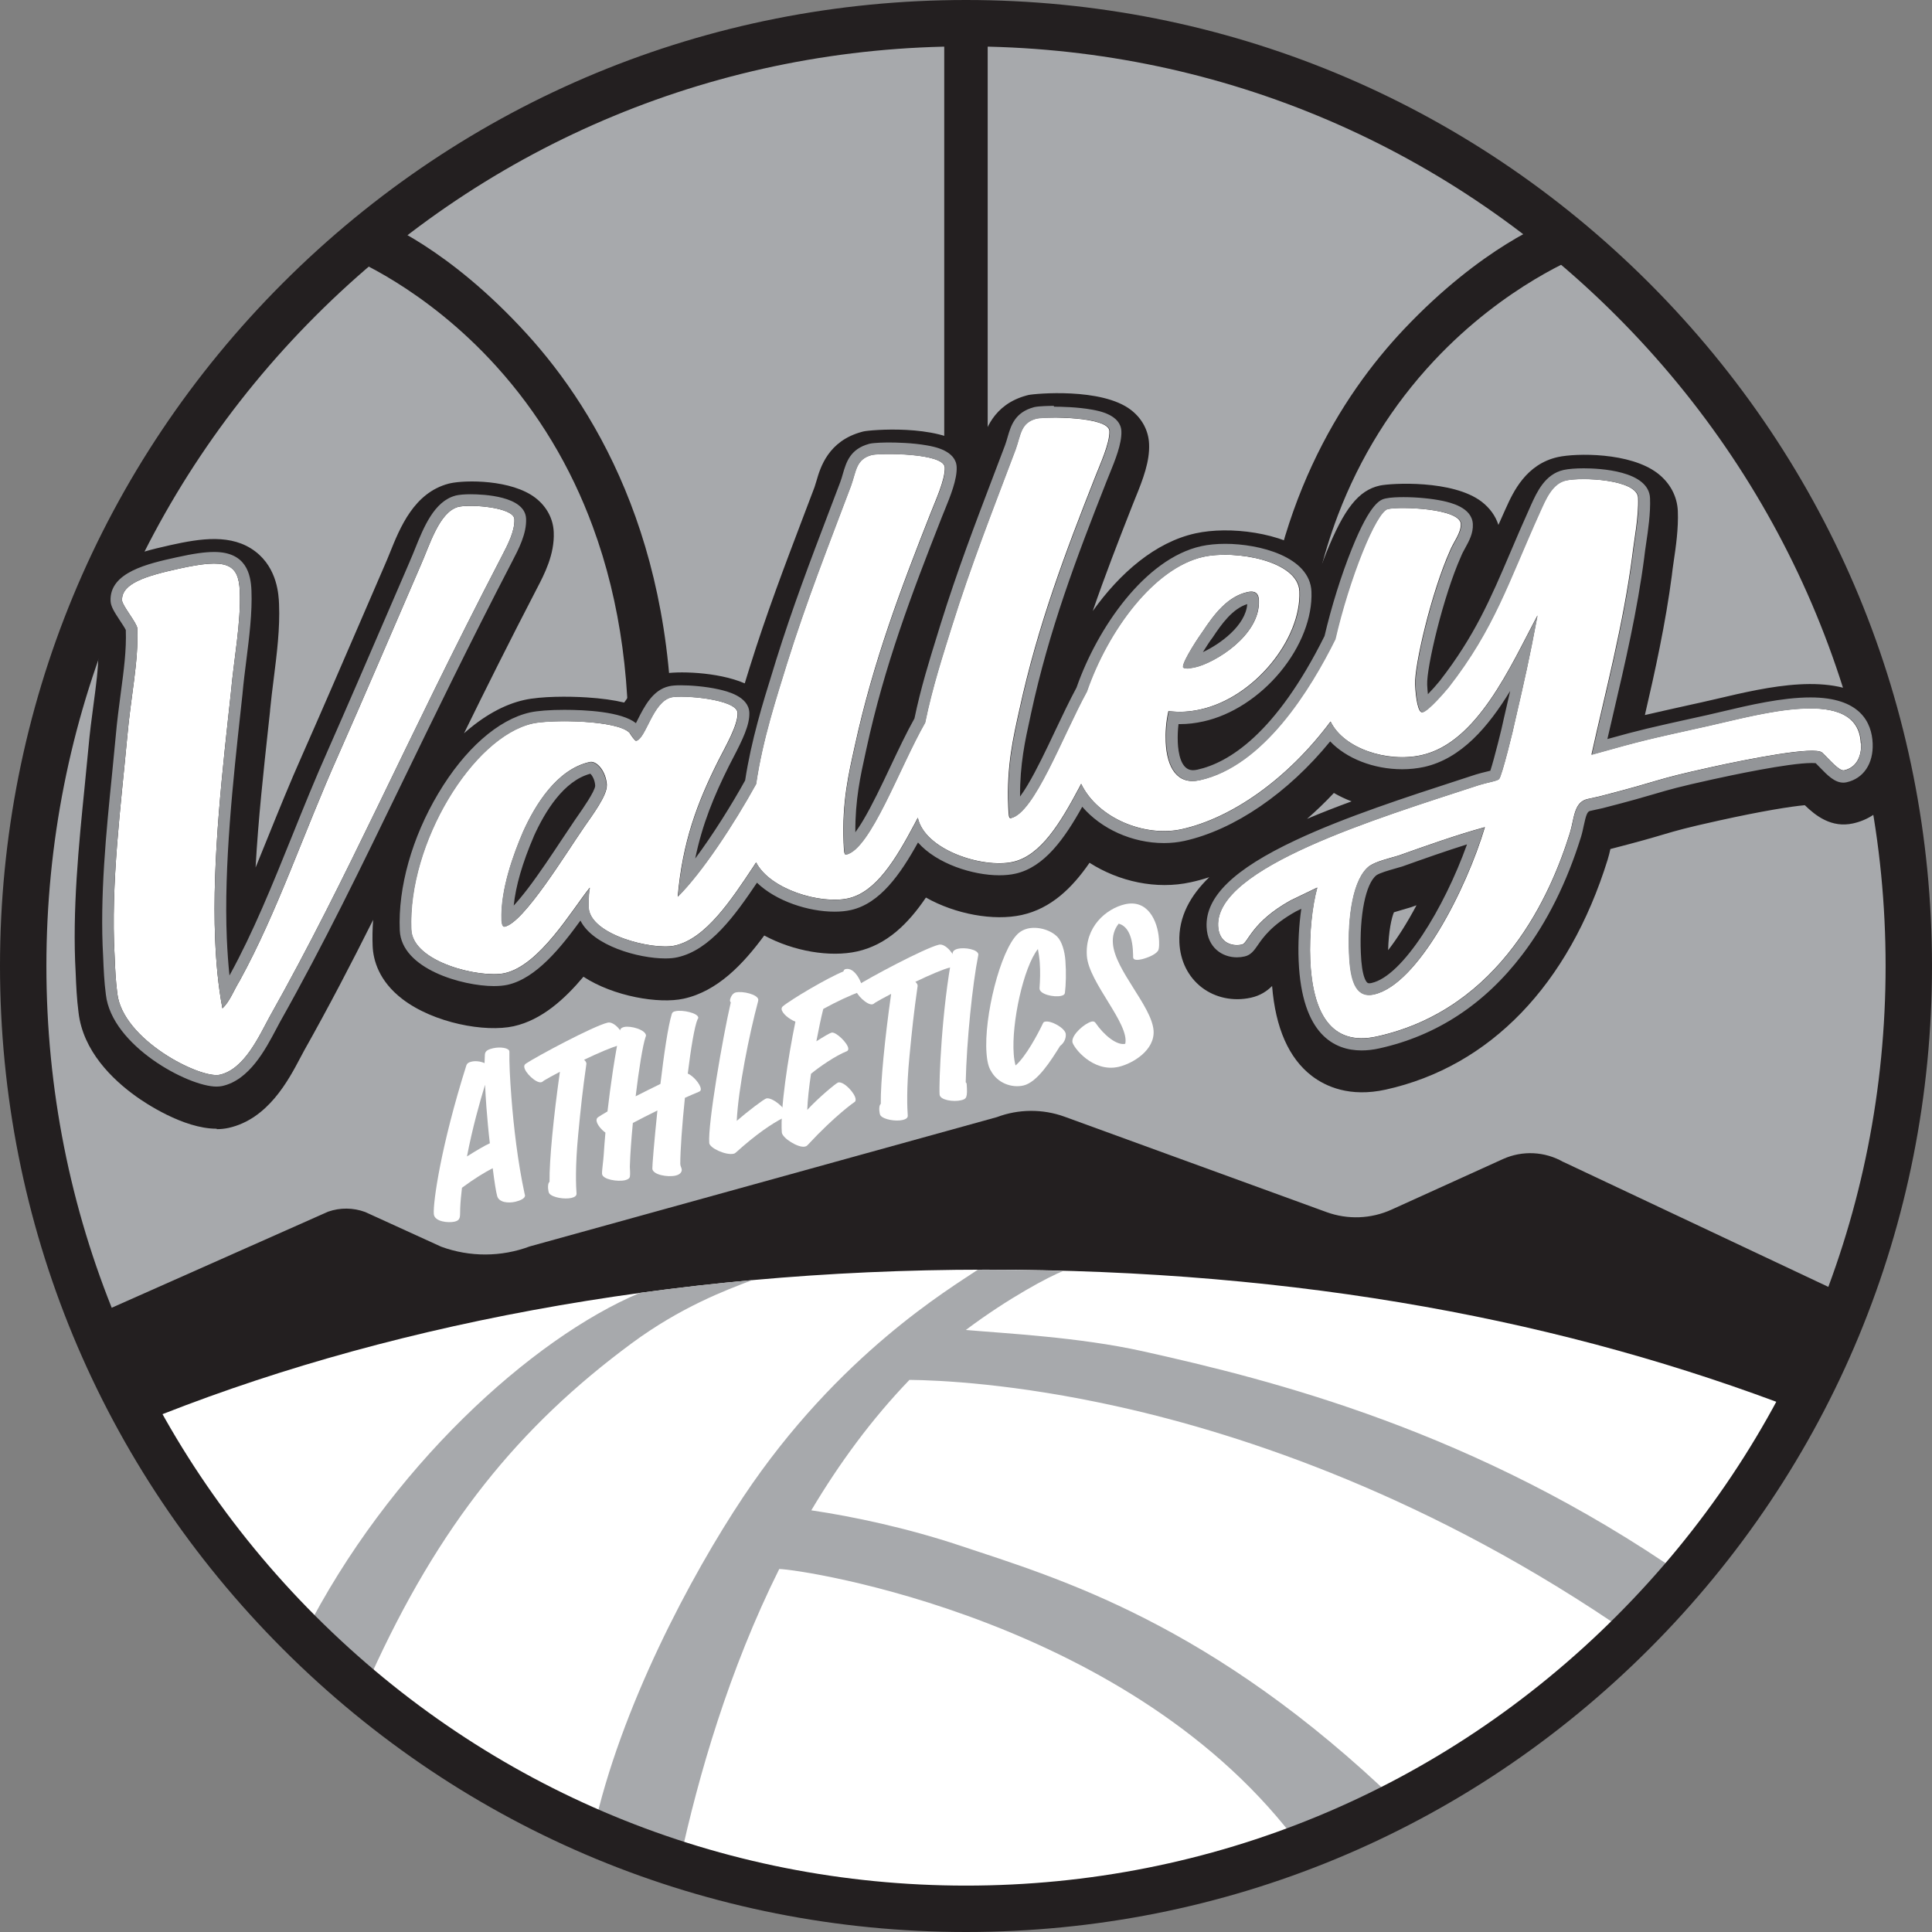
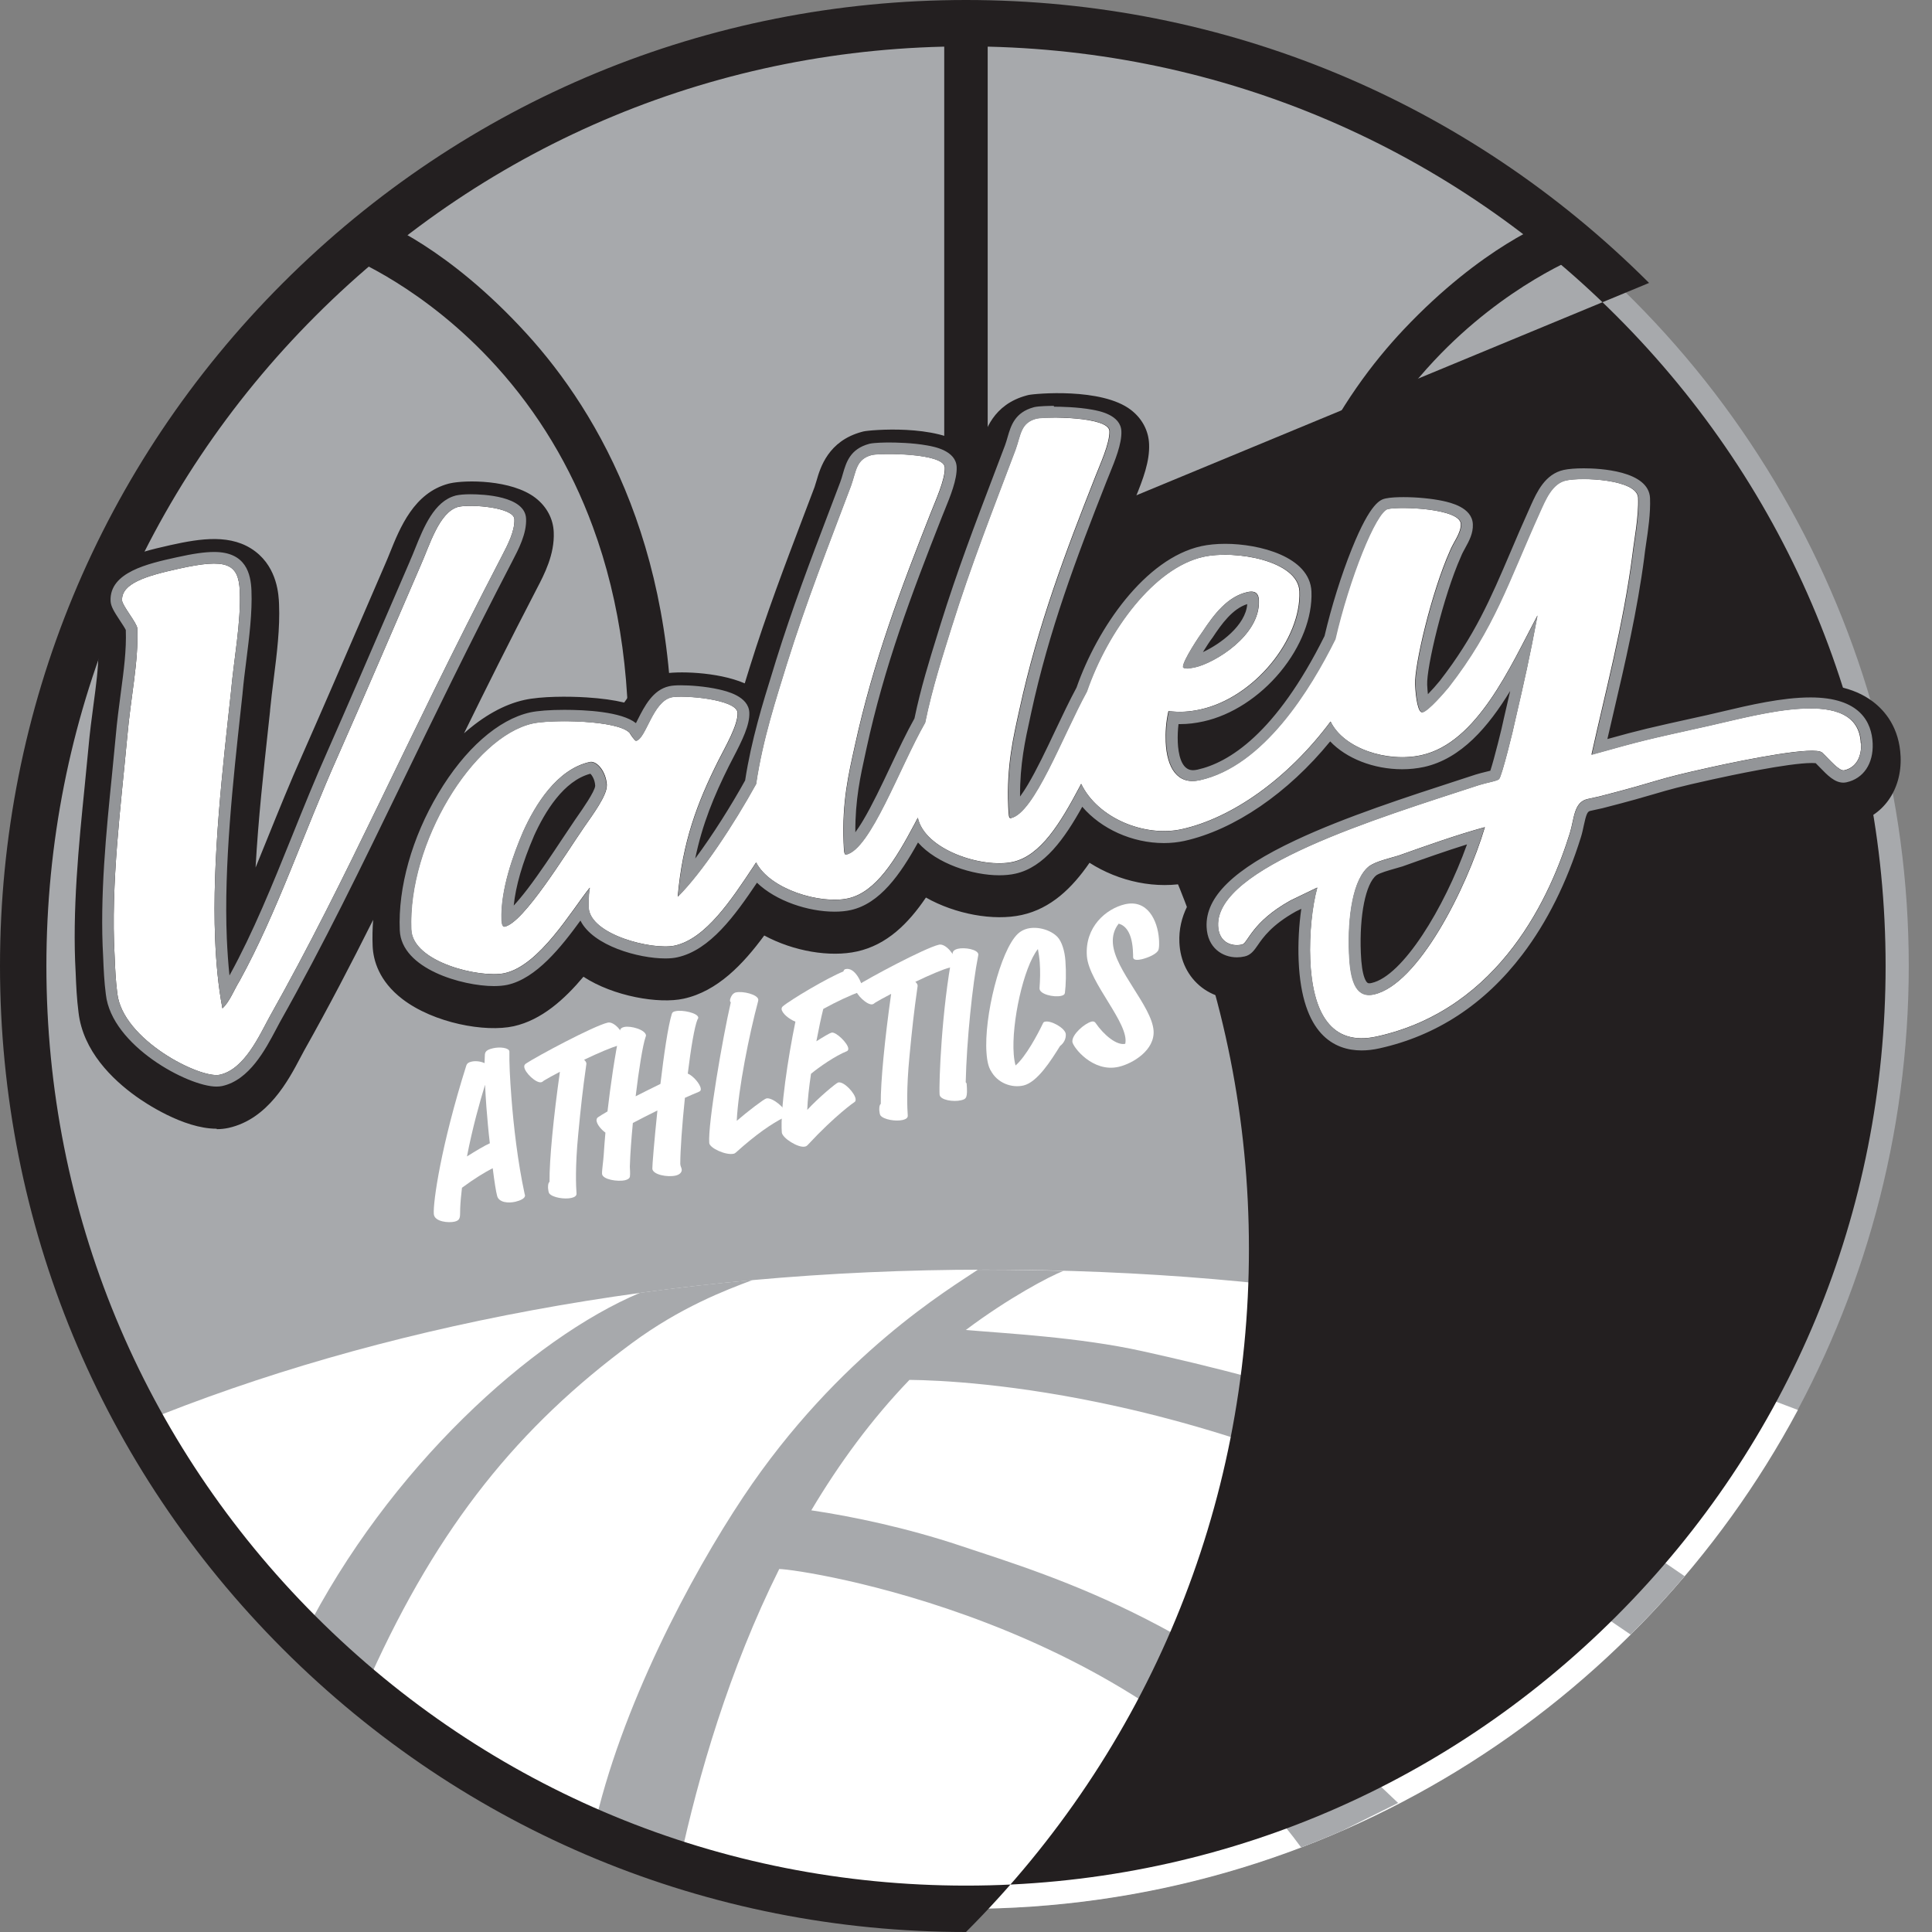
<svg xmlns="http://www.w3.org/2000/svg" id="Layer_1" data-name="Layer 1" viewBox="0 0 262.76 262.76">
  <rect x="0" y="0" width="262.76" height="262.76" fill="#808080" stroke="none" />
  <defs>
    <style>      .cls-1 {        fill: #fff;      }      .cls-1, .cls-2, .cls-3, .cls-4 {        stroke-width: 0px;      }      .cls-2 {        fill: #939598;      }      .cls-3 {        fill: #a7a9ac;      }      .cls-4 {        fill: #231f20;      }    </style>
  </defs>
  <circle class="cls-3" cx="131.38" cy="131.38" r="128.22" />
-   <path class="cls-4" d="m212.63,158.03l38.51,18.16-9.35,17.81-216.38,8.46-12.47-23.6,31.69-14.07c1.63-.57,3.42-.55,5.04.05l10.32,4.71c3.88,1.43,8.18,1.42,12.05-.03l63.55-17.59c2.94-1.11,6.22-1.13,9.18-.06l35.64,12.98c2.88,1.05,6.06.93,8.85-.34l15.14-6.87c2.65-1.2,5.71-1.05,8.23.4Z" />
  <path class="cls-1" d="m131.38,259.6c-48.28,0-90.31-26.68-112.19-66.1,31.97-13.07,71.74-20.82,114.86-20.82s79.28,7.06,110.47,19.08c-21.59,40.37-64.15,67.85-113.14,67.85Z" />
  <path class="cls-3" d="m229.13,214.35c-1.46,1.72-2.96,3.4-4.51,5.03l-.19.2c-.87.92-1.76,1.83-2.66,2.73,0,0,0,0,0,0-27.07-18.76-52.66-27.19-69.4-30.94-14.3-3.21-24.75-3.66-28.68-3.7-5.17,5.37-9.58,11.4-13.35,17.74,5.68.84,13.03,2.4,20.2,4.79,13.44,4.47,34.23,10.52,59.61,35.01l-7.6,3.77c-.85.37-1.7.73-2.56,1.08-.13.05-.26.11-.39.16-.88.36-1.76.71-2.64,1.04,0,0,0,0,0,0-22.66-30.99-67.75-37.81-70.98-37.87-6.83,13.71-11,28.1-13.53,39.81l-3.22-.69s0,0,0,0c-1.59-.55-6.96-2.91-8.52-3.52,3.65-16.69,13.26-34.73,20.38-45.41,12.96-19.44,28.3-28.44,31.89-30.89.35,0,.71,0,1.06,0,3.56,0,7.09.06,10.6.16-1.9.72-7.55,3.72-13.28,8.03,5.44.48,15.38.97,24.04,2.89,17.61,3.92,45.28,10.81,73.71,30.59Zm-143.24-31.64c6.7-4.95,12.84-7.26,16.46-8.62,0,0,0,0,0,0-5.18.47-10.28,1.05-15.31,1.74-14.69,6.18-34.19,23.82-45.72,46.57l9.03,5.66c9.35-20.7,20.26-34.06,35.54-45.35Z" />
-   <path class="cls-4" d="m224.28,38.48C199.46,13.67,166.47,0,131.38,0S63.29,13.67,38.48,38.48C13.67,63.29,0,96.29,0,131.38s13.67,68.08,38.48,92.9c24.81,24.81,57.81,38.48,92.9,38.48s68.08-13.67,92.9-38.48c24.81-24.81,38.48-57.81,38.48-92.9s-13.67-68.08-38.48-92.9Zm-92.9,217.97c-33.41,0-64.82-13.01-88.44-36.63-23.62-23.62-36.63-55.03-36.63-88.44s13.01-64.82,36.63-88.44C66.56,19.32,97.97,6.31,131.38,6.31s64.82,13.01,88.44,36.63c23.62,23.62,36.63,55.03,36.63,88.44s-13.01,64.82-36.63,88.44c-23.62,23.62-55.03,36.63-88.44,36.63Z" />
+   <path class="cls-4" d="m224.28,38.48C199.46,13.67,166.47,0,131.38,0S63.29,13.67,38.48,38.48C13.67,63.29,0,96.29,0,131.38s13.67,68.08,38.48,92.9c24.81,24.81,57.81,38.48,92.9,38.48c24.81-24.81,38.48-57.81,38.48-92.9s-13.67-68.08-38.48-92.9Zm-92.9,217.97c-33.41,0-64.82-13.01-88.44-36.63-23.62-23.62-36.63-55.03-36.63-88.44s13.01-64.82,36.63-88.44C66.56,19.32,97.97,6.31,131.38,6.31s64.82,13.01,88.44,36.63c23.62,23.62,36.63,55.03,36.63,88.44s-13.01,64.82-36.63,88.44c-23.62,23.62-55.03,36.63-88.44,36.63Z" />
  <rect class="cls-4" x="128.42" y="5.32" width="5.91" height="103.62" />
  <path class="cls-4" d="m91.26,106.67l-5.93-.33c.67-12.74-.91-24.41-4.7-34.69-3.01-8.19-7.43-15.53-13.13-21.83-9.77-10.8-20.06-14.85-20.17-14.89l4.04-4.95c.47.18,9.54,3.66,20.25,15.4,9.85,10.8,21.26,30.2,19.63,61.29Z" />
  <path class="cls-4" d="m174.68,90.95c.26-.13.52-.27.79-.4.68-.76,1.41-1.47,2.18-2.14.71-6.52,2.15-12.65,4.31-18.34,3-7.88,7.4-14.95,13.08-21.01,9.73-10.39,19.99-14.29,20.09-14.33l-4.02-4.76c-.46.17-9.5,3.52-20.18,14.82-8.53,9.03-18.22,24.3-19.55,47.77,1.1-.54,2.2-1.08,3.3-1.62Z" />
  <g>
    <path class="cls-4" d="m29.45,153.51c-4.55,0-9.83-3.59-10.94-4.39-3.24-2.32-7.22-6.18-7.83-11.42-.24-1.89-.32-3.6-.39-5.41-.48-8.43.43-17.44,1.23-25.39.18-1.77.35-3.49.5-5.13.19-2.15.45-4.09.7-5.97.35-2.6.65-4.9.67-7.06-.06-.1-.12-.19-.18-.27-.94-1.43-1.83-2.78-1.91-4.6-.06-1.53.31-5.33,5.13-7.66,1.83-.89,4.04-1.47,6.78-2.08,4.08-.9,8.32-1.58,11.54.89,3,2.31,3.15,5.94,3.2,7.13.14,3.32-.3,6.78-.72,10.13-.19,1.51-.37,2.94-.5,4.31,0,.03,0,.06,0,.1l-.24,2.21c-.63,5.82-1.37,12.53-1.73,19.09.52-1.26,1.03-2.55,1.56-3.84,1.54-3.81,3.13-7.75,4.84-11.58,2.61-5.9,5.35-12.26,8.01-18.41,1.06-2.45,2.12-4.91,3.18-7.36.01-.02.02-.05.03-.07.19-.42.4-.95.63-1.51,1.39-3.46,3.29-8.19,8-9.44.07-.02.14-.04.22-.05,2.06-.46,8.32-.53,11.59,1.98,1.53,1.18,2.42,2.84,2.49,4.67.13,3.03-1.28,5.73-2.31,7.7h0c-3.7,7.13-6.91,13.56-9.89,19.65,2.59-2.3,5.39-3.92,8.22-4.54,2.27-.5,5.98-.5,8.46-.34,2.02.13,3.69.36,5.1.7,1.13-1.68,2.78-3.35,5.33-3.91,1.66-.37,7.29-.33,11.07,1.3.07-.22.14-.44.2-.66.17-.54.33-1.07.49-1.58,2.26-7.24,4.7-13.64,7.27-20.42.51-1.33,1.02-2.67,1.53-4.03.09-.27.18-.56.27-.87.51-1.76,1.57-5.41,6.18-6.65.08-.02.16-.04.24-.06.85-.19,9.96-1.02,13.93,2.03.57.44,1.05.95,1.44,1.51.11-.3.23-.61.35-.91.09-.27.18-.56.27-.87.51-1.76,1.57-5.41,6.18-6.65.08-.02.16-.04.24-.06.85-.19,9.96-1.03,13.93,2.03,1.52,1.17,2.4,2.82,2.47,4.65.1,2.32-.8,4.73-1.9,7.41-.14.35-.27.67-.38.95,0,.02-.01.03-.02.05-1.92,4.88-3.73,9.56-5.36,14.29,3.69-5.17,8.51-9.36,13.96-10.56,4.58-1.01,11.78-.18,15.89,2.98.48.37.92.77,1.31,1.2.2-.53.4-1.05.61-1.56,2.42-6.01,4.39-8.48,7.27-9.12,1.51-.33,9.92-.82,13.86,2.2,1.1.85,1.88,1.93,2.27,3.15.28-.64.57-1.29.88-1.97l.16-.35c.94-2.08,2.69-5.95,7.06-6.91,2.44-.54,9.8-.67,13.55,2.21,1.69,1.3,2.66,3.12,2.75,5.12.1,2.39-.27,4.9-.57,6.93-.09.63-.18,1.22-.22,1.63,0,.04,0,.08-.01.12-.86,6.6-2.3,13.14-3.68,19.08,1.58-.37,3.43-.78,6.34-1.43l1.32-.29c.63-.14,1.32-.3,2.05-.47,7.08-1.67,15.9-3.74,21.31.37,1.62,1.23,3.59,3.52,3.76,7.47h0c.19,4.54-2.41,8.2-6.48,9.09-2.94.65-5.1-1.07-6.55-2.48-1.89.17-5.76.78-11.69,2.09-4.48.99-5.71,1.35-7.57,1.9-1.48.44-3.33.98-7.18,1.97-.1.45-.22.95-.38,1.47-5.29,17.01-16,28.11-30.17,31.25-4.89,1.08-8.18-.42-10.07-1.87-3.12-2.4-4.93-6.51-5.39-12.22-.67.67-1.59,1.31-2.88,1.59-2.4.53-4.84.02-6.69-1.4-1.85-1.43-2.93-3.6-3.04-6.12-.15-3.53,1.56-6.45,4.07-8.87-.85.28-1.69.51-2.53.69-4.66,1.03-9.76-.09-13.76-2.65-2.37,3.44-5.24,6.22-9.21,7.1-3.85.85-9.07-.12-13.04-2.37-2.4,3.54-5.3,6.43-9.36,7.33-3.69.82-8.65-.02-12.63-2.17-2.86,3.89-6.35,7.58-10.94,8.59-3.38.75-9.57-.31-13.65-2.98-2.56,3.05-5.67,5.88-9.48,6.73-3.87.86-10.88-.42-15.15-3.7-3.19-2.45-3.96-5.28-4.04-7.21-.05-1.17-.02-2.36.07-3.56-2.99,5.98-6.01,11.78-9.39,17.79-.15.27-.3.56-.47.88-1.66,3.15-4.43,8.43-9.81,9.63-.52.11-1.05.17-1.59.17Zm-5.98-68.51c.29.68.49,1.4.52,2.21.14,3.41-.28,6.61-.73,10-.23,1.76-.48,3.59-.65,5.52-.15,1.69-.33,3.44-.51,5.25-.76,7.57-1.62,16.15-1.19,23.76,0,.03,0,.05,0,.08.07,1.67.13,3.11.32,4.57,0,.03,0,.06.01.09.15,1.31,1.98,3.02,3.96,4.34-.08-.23-.14-.46-.18-.7-.56-2.96-.91-6.29-1.08-10.19-.44-10.43.88-22.49,1.93-32.18l.23-2.15c.14-1.55.34-3.12.53-4.65.29-2.31.59-4.69.65-6.78-.49.08-1.08.2-1.81.36-.8.18-1.47.34-2.03.48Zm166.11,39.07c-.32.77-.72,2.51-.79,5.16,1.21-1.55,2.56-3.66,3.86-6.11-.22.08-.45.16-.67.24-.07.03-.15.05-.22.07-.31.1-.66.19-1.02.3-.33.09-.8.23-1.17.35Zm-128.33,3.41c.4.3,1.03.59,1.76.85-.05-.3-.08-.62-.1-.96-.17-3.96.96-8.79,3.35-14.36.01-.03.02-.06.04-.08.37-.82.75-1.6,1.15-2.34-3.33,4.36-6.21,10.86-6.19,16.89Zm24.16-3.39c.4.22.94.44,1.52.63-.06-.4-.07-.82-.04-1.23.73-8.35,2.95-14.21,6.07-20.44.14-.29.31-.62.5-.97-.04,0-.09,0-.13,0-.16.29-.32.62-.44.86-.86,1.7-2.15,4.27-5.1,4.98.02.22.04.44.05.66h0c.12,2.79-1.51,5.34-3.64,8.38-.13.18-.25.35-.35.51-.18.26-.38.55-.59.87,1.67,1.16,2.56,3.19,2.22,5.25-.03.18-.05.35-.07.52Zm103.67.17h0Zm17.75-11.89c.49,1.13.58,2.41.22,3.63-.7,2.37-1.64,4.88-2.72,7.36,1.53-2.71,2.91-5.89,4.08-9.64.08-.25.16-.61.24-.99.29-1.36.87-4.05,3.02-5.82-.5-1.06-.65-2.27-.39-3.44.45-2.03.93-4.07,1.43-6.23,1.55-6.62,3.14-13.46,4.05-20.43.07-.6.17-1.28.27-1.99.1-.71.22-1.49.31-2.26-.81-.09-1.71-.13-2.41-.11-.16.32-.33.7-.46.98l-.17.37c-.94,2.09-1.77,4.02-2.57,5.89-.16.38-.32.76-.48,1.13,2.24.99,3.54,3.41,3.08,5.85-1.15,6.1-1.76,8.76-3.12,14.62-.19.97-.75,3.19-1.02,4.21-1,3.84-1.43,5.04-2.52,6.15-.27.28-.56.51-.84.71Zm-101.32,2.3c.86.5,1.59,1.24,2.06,2.16.26.43,1.02.92,1.97,1.32-.05-.47-.07-.92-.09-1.34-.25-5.97.69-10.21,1.51-13.96l.11-.51c2.56-11.77,6.29-21.68,10.55-32.5.09-.24.2-.51.32-.79-.31-.01-.62-.02-.91-.02-.08.25-.17.53-.27.81-.01.03-.02.06-.03.09-.52,1.39-1.04,2.75-1.56,4.11-2.52,6.62-4.9,12.88-7.06,19.79-.15.5-.32,1.03-.49,1.59-1.3,4.17-2.76,8.9-3.51,13.97-.09.63-.3,1.23-.6,1.79-.61,1.1-1.28,2.27-2,3.48Zm24.49-2.75c.29.42,1.03.88,1.94,1.27-.05-.47-.07-.92-.09-1.33-.25-5.97.69-10.21,1.51-13.95l.11-.51c2.56-11.77,6.29-21.68,10.55-32.49.09-.24.2-.51.32-.79-.31-.01-.62-.02-.91-.02-.08.25-.17.53-.27.81-.01.03-.02.06-.03.09-.52,1.38-1.04,2.75-1.55,4.1-2.52,6.62-4.9,12.88-7.06,19.79-.15.49-.32,1.03-.49,1.57-1.01,3.26-2.16,6.96-2.96,10.87-.11.55-.31,1.08-.59,1.57-.9,1.57-1.87,3.59-2.88,5.74,1.19.72,2.07,1.88,2.41,3.28Zm51.41-4.07c-1.17,1.25-2.4,2.43-3.65,3.52,1.95-.83,3.99-1.62,6.06-2.38-.83-.32-1.64-.7-2.4-1.14Zm-31.6-3.81c.86.52,1.58,1.29,2.03,2.24.49,1.02,1.54,1.92,2.8,2.53-.73-1.4-1.27-3.26-1.38-5.7-.08-1.9.08-3.72.5-5.58.29-1.32,1.06-2.42,2.08-3.16-.15-.47-.25-.97-.27-1.48-.02-.4,0-.78.07-1.17-1.09,1.87-2.04,3.92-2.78,6.05-.1.28-.22.55-.36.81-.85,1.57-1.75,3.45-2.7,5.46Zm14.29-.11h0Zm-73.8-4.85s.04.08.07.12c-.02-.03-.04-.07-.07-.12Zm93.7-3.34c.74.52,1.36,1.22,1.76,2.06.2.42.93.91,1.92,1.28-.27-1.06-.42-2.32-.48-3.8-.15-3.55,2.1-12.81,4.49-18.89-.09,0-.17,0-.26,0-1.21,2.42-3.24,7.7-4.62,13.72-.09.4-.23.8-.42,1.17-.71,1.44-1.51,2.95-2.39,4.46Zm-22.82-8.17h0Zm-133.93-5.47h0Zm95.97-16.56h0s0,0,0,0Zm22.4-4.96h0s0,0,0,0Z" />
    <g>
      <path class="cls-1" d="m68.25,75.64c-13.43,25.86-20.83,43.53-31.58,62.64-1.38,2.51-3.4,7.14-6.78,7.89-2.64.58-13.23-4.74-13.94-11.09-.22-1.69-.29-3.31-.36-5.03-.56-9.87.9-20.88,1.71-29.77.5-5.69,1.56-10.22,1.37-14.83-.03-.69-2.04-3.09-2.07-3.79-.1-2.3,3.19-3.32,7.74-4.32,6.45-1.43,8.11-.75,8.27,3.05.18,4.26-.8,9.24-1.2,13.74-1.07,9.88-2.6,22.77-2.15,33.59.13,3.22.42,6.41.99,9.42,1-.92,1.53-2.43,2.36-3.78,5.09-9.26,8.77-20.3,13.38-30.61,3.65-8.24,7.43-17.1,11.21-25.83,1.22-2.71,2.51-7.29,5.14-7.99,1.76-.39,7.55.07,7.62,1.68.07,1.61-.89,3.45-1.71,5.03Zm184.87,25.44c.07,1.67-.55,3.29-2.31,3.68-.68.15-1.98-1.46-2.98-2.4-1-.94-10.24.9-15.26,2.01-8.14,1.8-6.08,1.64-15.03,3.94-.54.12-1.09.24-1.63.36-1.9.42-1.8,2.72-2.41,4.65-2.54,8.16-9.27,23.89-26.24,27.64-6.24,1.38-8.77-3.23-9.07-10.44-.14-3.45.25-7.23.96-9.81-1.21.58-2.42,1.17-3.63,1.75-5.36,2.98-5.78,5.82-6.6,6-1.49.33-3.17-.35-3.26-2.55-.33-7.94,21.45-14.56,35.5-19.15,1.08-.34,2.44-.54,2.71-.81.39-.4,2.03-7.09,2.14-7.75,1.39-6,1.97-8.56,3.09-14.5-3.68,6.93-8.18,17.32-15.78,19-4.63,1.03-10.58-.88-12.36-4.57-5.88,7.88-13.49,13.15-20.24,14.64-5.03,1.11-11.42-1.48-13.68-6.17-.09.18-.18.34-.26.5-2.54,4.78-5.23,9.28-9.03,10.12-4.13.91-11.98-1.63-12.93-6.01-.16.31-.31.59-.44.85-2.54,4.78-5.23,9.28-9.03,10.12-3.76.83-10.62-1.21-12.52-4.89-.15.23-.28.44-.4.62-2.96,4.45-6.44,9.76-10.65,10.69-2.99.66-11.57-1.45-11.73-5.21-.01-.31-.06-1.36.16-2.67-2.47,3.08-6.82,10.58-11.57,11.63-3.26.72-12.53-1.44-12.72-5.94-.49-11.7,8.36-26.21,16.5-28.02,2.58-.57,11.63-.46,13.21,1.29.15.28.73,1.1.87,1.07,1.36-.3,2.24-5.35,4.82-5.92,1.49-.33,8.91.24,8.99,2.12.07,1.67-1.72,4.71-2.61,6.48-2.91,5.81-4.88,11.1-5.53,18.52,3.3-3.28,7.61-9.82,10.65-15.33.91-6.17,2.79-11.79,4.19-16.36,2.66-8.5,5.63-16.01,8.71-24.18.74-2.06.67-3.63,2.84-4.21,1.22-.27,9.85-.28,9.93,1.7.07,1.67-1.31,4.62-1.93,6.23-3.96,10.05-7.79,20.08-10.32,31.71-.81,3.66-1.74,7.56-1.51,13.1.05,1.15.07,1.67.34,1.61,3.32-.74,7.26-11.87,10.74-17.95.99-4.84,2.44-9.25,3.59-12.96,2.66-8.5,5.63-16.01,8.71-24.18.74-2.06.67-3.63,2.84-4.21,1.22-.27,9.85-.28,9.93,1.7.07,1.67-1.31,4.62-1.93,6.23-3.96,10.05-7.79,20.08-10.32,31.71-.81,3.66-1.74,7.56-1.51,13.1.05,1.15.07,1.67.34,1.61,3.19-.71,6.95-11.01,10.33-17.21,2.87-8.3,9.14-16.84,15.86-18.33,4.34-.96,12.9.52,13.07,4.7.27,6.48-6.11,14.43-13.44,16.05-1.49.33-2.86.42-4.37.23-.35,1.55-.42,2.94-.37,4.2.15,3.55,1.62,5.87,4.6,5.2,8.67-1.92,15.05-12.36,18.43-19.17,1.89-8.22,5.53-17.35,7.15-17.71,1.76-.39,9.86-.07,9.95,2.02.05,1.25-.99,2.44-1.49,3.7-2.5,5.62-4.83,15.52-4.72,18.13.08,1.99.44,3.91.98,3.79.81-.18,3.03-2.78,3.56-3.42,6.24-8.03,8.04-14.12,12.43-23.85.75-1.64,1.62-3.84,3.52-4.26,2.17-.48,9.72-.15,9.83,2.36s-.57,5.93-.77,7.76c-1.24,9.56-3.73,18.86-5.57,27.18,7.18-2.01,7.16-1.98,15.98-3.94,6.65-1.47,20.32-5.55,20.65,2.39Zm-92.21-10.4c.01.31.83.24,1.65.06,2.58-.57,8.86-4.28,8.66-9.09-.04-1.04-.6-1.34-1.55-1.13-2.71.6-4.53,3.01-6.08,5.35-.39.51-2.71,3.98-2.68,4.81Zm-78.37,16.13c-.08-1.88-1.37-3.39-2.33-3.18-4.48.99-7.43,5.86-9.06,9.49-1.25,2.91-3.1,7.86-2.92,12.04.02.52.18.91.45.85,2.58-.57,8.22-9.84,10.8-13.57,1.03-1.49,3.11-4.27,3.05-5.63Zm119.42,5.68c-3.93,1.08-7.84,2.48-11.76,3.87-1.22.37-2.98.77-3.91,1.39-2.26,1.66-3,6.89-2.79,11.9.13,3.14.67,6.18,3.38,5.58,5.97-1.32,12.55-14.28,15.08-22.75Z" />
      <path class="cls-2" d="m143.34,56.78c2.96,0,7.54.39,7.6,1.83.07,1.67-1.31,4.62-1.93,6.23-3.96,10.05-7.79,20.08-10.32,31.71-.81,3.66-1.74,7.56-1.51,13.1.05,1.09.07,1.62.3,1.62.01,0,.03,0,.04,0,3.19-.71,6.95-11.01,10.33-17.21,2.87-8.3,9.14-16.84,15.86-18.33.85-.19,1.85-.28,2.93-.28,4.43,0,10.01,1.62,10.15,4.98.27,6.48-6.11,14.43-13.44,16.05-.97.22-1.89.33-2.83.33-.5,0-1.01-.03-1.54-.1-.35,1.55-.42,2.94-.37,4.2.13,3.14,1.3,5.32,3.63,5.32.3,0,.63-.04.97-.11,8.67-1.92,15.05-12.36,18.43-19.17,1.89-8.22,5.53-17.35,7.15-17.71.41-.09,1.18-.14,2.1-.14,3.02,0,7.78.56,7.84,2.16.05,1.25-.99,2.44-1.49,3.7-2.5,5.62-4.83,15.52-4.72,18.13.08,1.93.42,3.8.93,3.8.02,0,.03,0,.05,0,.81-.18,3.03-2.78,3.56-3.42,6.24-8.03,8.04-14.12,12.43-23.85.75-1.64,1.62-3.84,3.52-4.26.53-.12,1.39-.19,2.38-.19,3.05,0,7.37.65,7.45,2.55.11,2.61-.57,5.93-.77,7.76-1.24,9.56-3.73,18.86-5.57,27.18,7.18-2.01,7.16-1.98,15.98-3.94,3.61-.8,9.27-2.36,13.76-2.36,3.79,0,6.74,1.12,6.89,4.75.07,1.67-.55,3.29-2.31,3.68-.03,0-.06,0-.09,0-.7,0-1.93-1.51-2.88-2.41-.19-.18-.69-.26-1.41-.26-3,0-9.8,1.37-13.85,2.27-8.14,1.8-6.08,1.64-15.03,3.94-.54.12-1.09.24-1.63.36-1.9.42-1.8,2.72-2.41,4.65-2.54,8.16-9.27,23.89-26.24,27.64-.75.17-1.44.24-2.08.24-4.73,0-6.72-4.33-6.99-10.68-.14-3.45.25-7.23.96-9.81-1.21.58-2.42,1.17-3.63,1.75-5.36,2.98-5.78,5.82-6.6,6-.23.05-.47.08-.71.08-1.27,0-2.47-.78-2.55-2.63-.33-7.94,21.45-14.56,35.5-19.15,1.08-.34,2.44-.54,2.71-.81.39-.4,2.03-7.09,2.14-7.75,1.39-6,1.97-8.56,3.09-14.5-3.68,6.93-8.18,17.32-15.78,19-.84.19-1.72.28-2.62.28-4.03,0-8.28-1.83-9.74-4.85-5.88,7.88-13.49,13.15-20.24,14.64-.78.17-1.6.26-2.43.26-4.49,0-9.35-2.47-11.25-6.42-.09.18-.18.34-.26.5-2.54,4.78-5.23,9.28-9.03,10.12-.56.12-1.2.18-1.87.18-4.27,0-10.24-2.41-11.06-6.2-.16.31-.31.59-.44.85-2.54,4.78-5.23,9.28-9.03,10.12-.56.12-1.2.18-1.87.18-3.83,0-9.03-1.94-10.65-5.08-.15.23-.28.44-.4.62-2.96,4.45-6.44,9.76-10.65,10.69-.37.08-.82.12-1.32.12-3.64,0-10.27-2.03-10.4-5.33-.01-.31-.06-1.36.16-2.67-2.47,3.08-6.82,10.58-11.57,11.63-.41.09-.92.14-1.49.14-3.96,0-11.06-2.15-11.22-6.07-.49-11.7,8.36-26.21,16.5-28.02.87-.19,2.49-.31,4.31-.31,3.55,0,7.85.44,8.9,1.6.15.28.71,1.07.86,1.07,0,0,0,0,0,0,1.36-.3,2.24-5.35,4.82-5.92.26-.06.71-.09,1.27-.09,2.61,0,7.66.66,7.72,2.21.07,1.67-1.72,4.71-2.61,6.48-2.91,5.81-4.88,11.1-5.53,18.52,3.3-3.28,7.61-9.82,10.65-15.33.91-6.17,2.79-11.79,4.19-16.36,2.66-8.5,5.63-16.01,8.71-24.18.74-2.06.67-3.63,2.84-4.21.33-.07,1.22-.13,2.33-.13,2.96,0,7.54.39,7.6,1.83.07,1.67-1.31,4.62-1.93,6.23-3.96,10.05-7.79,20.08-10.32,31.71-.81,3.66-1.74,7.56-1.51,13.1.05,1.09.07,1.62.3,1.62.01,0,.03,0,.04,0,3.32-.74,7.26-11.87,10.74-17.95.99-4.84,2.44-9.25,3.59-12.96,2.66-8.5,5.63-16.01,8.71-24.18.74-2.06.67-3.63,2.84-4.21.33-.07,1.22-.13,2.33-.13m18.08,34.12c.31,0,.73-.06,1.14-.16,2.58-.57,8.86-4.28,8.66-9.09-.04-.84-.4-1.2-1.04-1.2-.16,0-.33.02-.52.06-2.71.6-4.53,3.01-6.08,5.35-.39.51-2.71,3.98-2.68,4.81,0,.15.21.21.51.21m-92.79,35.13s.04,0,.05,0c2.58-.57,8.22-9.84,10.8-13.57,1.03-1.49,3.11-4.27,3.05-5.63-.07-1.76-1.22-3.2-2.14-3.2-.06,0-.12,0-.18.02-4.48.99-7.43,5.86-9.06,9.49-1.25,2.91-3.1,7.86-2.92,12.04.02.49.15.86.39.86m133.33-13.53c-3.93,1.08-7.84,2.48-11.76,3.87-1.22.37-2.98.77-3.91,1.39-2.26,1.66-3,6.89-2.79,11.9.12,2.87.58,5.66,2.73,5.66.2,0,.42-.02.65-.08,5.97-1.32,12.55-14.28,15.08-22.75M63.99,68.8c2.39,0,5.92.56,5.97,1.81.07,1.61-.89,3.45-1.71,5.03-13.43,25.86-20.83,43.53-31.58,62.64-1.38,2.51-3.4,7.14-6.78,7.89-.13.03-.29.04-.46.04-3.23,0-12.8-5.1-13.48-11.13-.22-1.69-.29-3.31-.36-5.03-.56-9.87.9-20.88,1.71-29.77.5-5.69,1.56-10.22,1.37-14.83-.03-.69-2.04-3.09-2.07-3.79-.1-2.3,3.19-3.32,7.74-4.32,2.03-.45,3.59-.69,4.78-.69,2.57,0,3.38,1.14,3.49,3.74.18,4.26-.8,9.24-1.2,13.74-1.07,9.88-2.6,22.77-2.15,33.59.13,3.22.42,6.41.99,9.42,1-.92,1.53-2.43,2.36-3.78,5.09-9.26,8.77-20.3,13.38-30.61,3.65-8.24,7.43-17.1,11.21-25.83,1.22-2.71,2.51-7.29,5.14-7.99.39-.09.97-.13,1.65-.13m79.34-13.6c-.58,0-2,.02-2.67.17-.02,0-.05.01-.07.02-2.57.7-3.1,2.5-3.56,4.08-.1.36-.21.73-.35,1.11-.52,1.37-1.03,2.73-1.55,4.08-2.56,6.72-4.97,13.07-7.19,20.18-.16.52-.32,1.05-.49,1.59-1.04,3.35-2.22,7.14-3.08,11.28-1.07,1.9-2.18,4.25-3.26,6.53-1.23,2.61-2.51,5.3-3.72,7.33-.4.68-.76,1.2-1.06,1.62-.03-4.38.69-7.65,1.39-10.82l.11-.51c2.45-11.29,6.09-20.93,10.24-31.47.12-.31.26-.66.42-1.04.75-1.84,1.69-4.14,1.62-5.83-.09-2.23-3.04-2.77-4.01-2.94-1.98-.36-4.28-.4-5.17-.4-.58,0-2,.02-2.67.17-.02,0-.05.01-.07.02-2.57.7-3.1,2.5-3.56,4.08-.1.36-.21.73-.35,1.11-.52,1.37-1.03,2.73-1.55,4.08-2.56,6.72-4.97,13.07-7.19,20.18-.16.53-.33,1.06-.49,1.6-1.28,4.12-2.87,9.23-3.71,14.72-1.89,3.4-4.39,7.4-6.79,10.62.96-4.66,2.56-8.53,4.59-12.59.16-.31.34-.66.53-1.03,1.31-2.51,2.31-4.56,2.24-6.22-.09-2.25-3.14-2.93-4.14-3.16-1.85-.42-3.94-.56-5.16-.56-.7,0-1.23.04-1.61.13-2.22.49-3.36,2.74-4.27,4.54-.07.15-.16.31-.24.48-1.96-1.57-6.87-1.81-9.74-1.81-1.96,0-3.65.13-4.65.35-4.34.96-8.9,4.98-12.5,11.03-3.57,5.99-5.48,12.77-5.23,18.6.22,5.29,8.58,7.59,12.8,7.59.7,0,1.32-.06,1.84-.17,3.93-.87,7.32-5.15,9.93-8.74,1.71,3.43,7.9,5.15,11.54,5.15.63,0,1.19-.05,1.66-.16,4.43-.98,7.82-5.68,10.81-10.14,2.58,2.5,6.98,3.94,10.55,3.94.8,0,1.55-.07,2.21-.22,3.96-.88,6.73-4.84,9.14-9.19,2.56,2.92,7.49,4.46,11.04,4.46.8,0,1.55-.07,2.21-.22,3.93-.87,6.69-4.78,9.09-9.1,2.56,3,6.78,4.94,11.11,4.94.95,0,1.89-.1,2.77-.29,6.82-1.51,14.11-6.52,19.84-13.54,2.17,2.3,5.88,3.79,9.8,3.79,1.02,0,2.02-.11,2.96-.31,5.06-1.12,8.75-5.47,11.72-10.34-.27,1.18-.56,2.46-.91,3.95,0,.03-.01.06-.02.1-.12.68-1.26,5.28-1.77,6.8-.18.05-.4.1-.57.14-.44.11-.95.23-1.42.38-.76.25-1.54.5-2.33.76-6.89,2.24-15.47,5.02-22.14,8.16-8.44,3.96-12.3,7.71-12.13,11.8.12,2.86,2.16,4.14,4.12,4.14.35,0,.7-.04,1.05-.12.86-.19,1.31-.84,1.78-1.52.71-1.03,1.89-2.76,5.21-4.61l.72-.35c-.32,2.24-.46,4.74-.36,7.07.42,10.08,4.89,12.19,8.56,12.19.76,0,1.58-.09,2.42-.28,7.78-1.72,14.32-6.01,19.45-12.76,3.37-4.43,6.04-9.8,7.96-15.96.17-.54.28-1.07.39-1.59.3-1.39.47-1.9.85-1.98l.85-.19.78-.17s.03,0,.05-.01c3.86-.99,5.69-1.53,7.16-1.96,1.94-.57,3.22-.95,7.82-1.96,2.36-.52,10.32-2.23,13.51-2.23.25,0,.42.01.52.02.16.16.34.34.52.53,1.1,1.14,2.06,2.12,3.25,2.12.15,0,.29-.02.43-.05,2.3-.51,3.66-2.53,3.55-5.28-.12-2.86-1.69-6.26-8.46-6.26-3.87,0-8.38,1.06-12,1.92-.75.18-1.46.34-2.1.49l-1.32.29c-6.41,1.42-7.64,1.69-12.2,2.96.27-1.17.55-2.36.83-3.58,1.59-6.8,3.23-13.83,4.19-21.16,0-.01,0-.02,0-.03.05-.48.14-1.08.24-1.77.28-1.87.62-4.19.54-6.22-.16-3.76-6.94-4.06-9.02-4.06-1.1,0-2.07.08-2.72.22-2.54.56-3.65,3.01-4.46,4.8l-.15.34c-.99,2.19-1.83,4.15-2.64,6.06-2.72,6.37-4.87,11.39-9.59,17.47-.48.59-1.08,1.27-1.63,1.83-.04-.37-.08-.8-.1-1.29-.1-2.34,2.18-12.02,4.59-17.42.01-.02.02-.05.03-.07.13-.34.34-.71.55-1.1.51-.93,1.1-1.98,1.04-3.24-.1-2.3-3.08-2.94-4.06-3.16-1.5-.32-3.5-.52-5.36-.52-.74,0-1.77.03-2.44.18-.66.15-2.02.45-4.6,6.86-1.44,3.57-2.78,7.88-3.71,11.85-6.63,13.32-13.05,17.23-17.27,18.17-.23.05-.44.08-.63.08-1.65,0-2-2.38-2.06-3.81-.03-.83,0-1.65.1-2.46.08,0,.16,0,.23,0,1.02,0,2.06-.12,3.18-.37,3.79-.84,7.6-3.3,10.44-6.74,2.83-3.43,4.37-7.41,4.23-10.92-.2-4.76-7.12-6.49-11.72-6.49-1.19,0-2.32.11-3.27.32-7.64,1.69-14.13,11.13-16.96,19.23-.95,1.76-1.94,3.85-2.9,5.87-1.23,2.61-2.51,5.3-3.72,7.33-.4.68-.76,1.2-1.06,1.62-.03-4.38.69-7.65,1.39-10.82l.11-.52c2.45-11.3,6.09-20.94,10.24-31.47.12-.31.26-.66.42-1.04.75-1.84,1.69-4.14,1.62-5.83-.09-2.23-3.04-2.77-4-2.94-1.98-.36-4.28-.4-5.17-.4h0Zm20.27,33.49c.48-.78.98-1.54,1.23-1.86.02-.03.05-.06.07-.09,1.25-1.9,2.74-3.95,4.73-4.58-.21,2.92-3.7,5.45-6.03,6.53h0Zm-91.01,25.07c1.52-3.38,4.08-7.57,7.7-8.53.24.22.62.82.66,1.64-.04.77-1.81,3.29-2.39,4.12-.14.2-.27.38-.38.55-.48.7-1.05,1.55-1.7,2.54-1.38,2.08-3.1,4.68-4.7,6.78-.79,1.03-1.42,1.77-1.91,2.3.26-2.61,1.18-5.82,2.73-9.41h0Zm114.6,5.28c.52-.34,1.64-.65,2.54-.91.33-.09.65-.18.93-.27.02,0,.04-.01.07-.02,2.89-1.03,5.85-2.08,8.79-3-3.12,8.7-8.74,17.91-12.98,18.85-.12.03-.22.04-.31.04-.15,0-.37,0-.65-.73-.27-.72-.44-1.84-.5-3.41-.21-5.1.66-9.43,2.12-10.55h0Zm-123.2-51.82h0c-.82,0-1.49.06-1.99.17-.02,0-.04,0-.06.02-2.9.77-4.33,4.34-5.49,7.22-.24.6-.47,1.17-.69,1.65,0,0,0,.01,0,.02-1.06,2.44-2.11,4.9-3.17,7.34-2.66,6.17-5.41,12.55-8.03,18.48-1.68,3.77-3.26,7.67-4.78,11.45-2.74,6.79-5.33,13.2-8.52,19.01-.02.03-.03.06-.05.08-.16-1.54-.28-3.2-.36-5.01-.42-9.91.87-21.68,1.9-31.14.08-.75.16-1.49.24-2.21,0,0,0-.02,0-.03.13-1.44.32-2.97.51-4.45.4-3.19.82-6.5.7-9.5-.09-2.25-.72-5.25-5.07-5.25-1.26,0-2.84.22-5.12.73-3.86.85-9.14,2.02-8.97,5.93.03.75.49,1.47,1.29,2.69.25.38.65.98.78,1.26.1,2.75-.27,5.48-.69,8.63-.24,1.84-.5,3.74-.68,5.82-.15,1.65-.32,3.36-.5,5.16-.79,7.82-1.68,16.68-1.21,24.83.07,1.74.14,3.39.37,5.14.79,6.97,11.2,12.52,15.04,12.52.29,0,.56-.03.8-.08,3.68-.82,5.86-4.97,7.31-7.71.18-.34.35-.67.51-.96,6.07-10.78,10.98-20.94,16.68-32.69,4.25-8.76,9.06-18.7,14.92-29.98.88-1.69,1.98-3.79,1.89-5.82-.13-3.08-5.81-3.32-7.55-3.32h0Z" />
    </g>
  </g>
  <g>
    <path class="cls-1" d="m71.4,162.59c.03.39-.63.69-1.3.85-.98.23-2.26.11-2.49-.8-.15-.53-.37-1.94-.6-3.76-1.07.55-2.48,1.4-4.18,2.66-.11.92-.2,1.85-.24,2.75-.06,1.05.17,1.64-.77,1.86-.8.19-2.74.03-2.82-1.04-.12-1.58.97-9.27,4.41-20.16.11-.35.35-.48.71-.56.53-.13,1.24-.05,1.78.2,0-.27.03-.55.03-.8.02-.57-.05-.95,1.11-1.22.98-.23,2.24-.06,2.24.46-.03,1.42.07,3.62.27,6.19.3,3.96.87,8.84,1.79,13.1.04.16.06.21.07.28Zm-4.78-7.1c-.19-1.59-.34-3.31-.47-4.96-.08-1.04-.13-2.04-.18-3-.67,2.18-1.71,5.84-2.46,9.75,1.17-.74,2.41-1.48,3.11-1.79Z" />
    <path class="cls-1" d="m84.91,141.39c.05.63-.53.74-.78.8-.85.2-2.74,1.01-4.69,1.94.17.16.3.33.31.5v.07c-.53,3.73-.75,5.84-1.11,9.58-.43,4.45-.3,7.11-.23,8.04.02.32-.26.5-.68.6-.94.22-2.57-.04-3.02-.6-.1-.12-.15-.46-.17-.7-.01-.19-.03-.71.2-.89-.04-2.91.55-8.9,1.41-14.96-.94.49-1.72.92-2.13,1.17-.2.12-.19.19-.41.25-.69.16-2.26-1.32-2.31-2.1-.02-.22.09-.34.26-.46,1.43-.95,9.16-5.1,11.1-5.55.87-.2,2.17,1.34,2.24,2.31Z" />
    <path class="cls-1" d="m94.88,138.6c-.44,1.04-.92,4.02-1.34,7.41.7.28,1.72,1.42,1.77,2.08.01.19-.02.3-.29.41-.55.23-1.19.5-1.87.81-.38,3.62-.63,7.19-.63,8.97,0,.32.18.53.2.79.02.29-.18.66-.82.81-1.11.26-3.12-.11-3.18-.93-.02-.32.26-3.79.69-7.92-1.14.56-2.27,1.13-3.34,1.7-.2,2.12-.36,4.21-.41,5.95.01.44.07.87.01,1.33-.03.25-.29.41-.64.5-1.03.24-3.09-.09-3.15-.86-.03-.44.18-1.77.23-2.62.05-.83.13-1.86.23-2.99-.58-.41-1.17-1.13-1.21-1.64-.01-.17.04-.33.19-.44.26-.18.71-.46,1.3-.8.41-3.53.99-7.62,1.72-11.06.05-.23.25-.35.53-.42.91-.21,2.93.37,2.99,1.15,0,.07-.04.13-.07.24-.37,1.08-.9,4.34-1.34,8.03,1.11-.56,2.27-1.15,3.37-1.68.47-3.94,1.02-7.8,1.55-9.53.07-.24.25-.31.49-.36.94-.22,3.06.24,3.11.87,0,.05-.02.08-.07.22Z" />
    <path class="cls-1" d="m96.46,155.45c-.2-2.57,1.8-14.21,2.93-19.12-.07-.06-.1-.15-.11-.25-.01-.17.22-.97.78-1.1.96-.23,3.02.28,3.07.98,0,.05,0,.1-.03.23-1.2,4.48-2.7,11.93-2.9,16.25,1.58-1.36,3.7-2.97,4.03-3.05.78-.18,2.64,1.31,2.7,2.16.01.17-.07.31-.24.4-1.73.85-3.93,2.38-6.6,4.79-.15.13-.19.14-.3.17-1.05.25-3.28-.76-3.33-1.46Z" />
    <path class="cls-1" d="m117.32,134.43c.02.22-.07.34-.24.4-1.52.56-3.32,1.4-5.11,2.39-.28,1.08-.61,2.67-.94,4.4.97-.62,1.82-1.12,2.07-1.18.6-.14,2.22,1.45,2.27,2.16.01.15-.04.31-.2.37-1.56.62-3.76,2.15-4.87,3.07-.27,1.82-.46,3.54-.51,4.91,1.51-1.64,3.94-3.67,4.21-3.73.78-.18,2.31,1.48,2.37,2.28,0,.12,0,.27-.11.35-.11.07-2.69,1.87-6.36,5.82-.15.16-.21.22-.43.27-.89.21-3.08-1.15-3.14-1.93-.23-3.08.84-10.16,1.85-15.06-.84-.32-1.83-1.13-1.88-1.71,0-.12.03-.25.15-.36,1.04-.89,6.12-3.91,8.26-4.76.05-.19.12-.27.29-.32,1.29-.3,2.26,1.94,2.31,2.62Z" />
    <path class="cls-1" d="m129.96,130.79c.05.63-.53.74-.78.8-.85.2-2.74,1.01-4.69,1.94.17.16.3.33.31.5v.07c-.53,3.73-.75,5.84-1.11,9.58-.43,4.45-.3,7.11-.23,8.04.02.32-.26.5-.68.6-.94.22-2.57-.04-3.02-.6-.1-.12-.15-.46-.17-.7-.01-.19-.03-.71.2-.89-.04-2.91.55-8.9,1.41-14.96-.94.49-1.72.92-2.13,1.17-.2.12-.19.19-.41.25-.69.16-2.26-1.32-2.31-2.1-.02-.22.09-.34.26-.46,1.43-.95,9.16-5.1,11.1-5.55.87-.2,2.17,1.34,2.24,2.31Z" />
    <path class="cls-1" d="m127.79,148.87c-.11-1.51.27-11.63,1.78-19.3.05-.26.33-.45.69-.53.96-.23,2.75.09,2.8.77,0,.05-.01.13-.03.2-.76,3.79-1.57,11.61-1.69,17.18.07.06.12.14.13.22.14,1.89-.03,2.06-.76,2.23-1.05.25-2.86-.02-2.92-.77Z" />
    <path class="cls-1" d="m134.71,145.56c-.24-.46-.45-1.11-.54-2.34-.37-4.9,1.87-13.96,4.26-16.22.38-.36.84-.59,1.33-.71,1.4-.33,3.17.19,4.08,1.16.57.63.96,1.85,1.06,3.21.12,1.6.07,3.34-.07,4.39-.03.2-.2.32-.51.39-.98.23-2.99-.21-2.94-1.04.08-1.11.12-2.3.03-3.49-.04-.58-.14-1.25-.25-1.84-1.97,2.49-3.61,10.07-3.29,14.29.04.58.13,1.11.25,1.55,1.38-1.19,2.99-4.19,3.72-5.72.08-.17.14-.21.3-.24.82-.19,2.74.89,2.81,1.69.05.66-.29,1.25-.78,1.62-1.21,1.94-3.07,4.92-4.97,5.37-1.58.37-3.56-.3-4.47-2.06Z" />
    <path class="cls-1" d="m145.85,141.65c-.07-.95,1.65-2.46,2.61-2.71.25-.06.43.02.53.17,1.15,1.68,2.91,3.12,4.05,2.85.59-2.73-4.94-8.3-5.22-11.92-.3-3.98,2.62-6.45,5.16-7.05,3.08-.72,4.45,2.19,4.64,4.69.03.34.08,1.34-.13,1.64-.37.53-1.43.95-2.2,1.14-.51.12-1.14.17-1.18-.24,0-.1,0-.52-.04-1.1-.18-2.4-1.06-3.26-1.92-3.5-.64.79-.87,1.74-.79,2.71.28,3.64,5.27,8.49,5.53,11.82.2,2.67-2.81,4.49-4.73,4.94-3.54.83-6.26-2.7-6.32-3.43Z" />
  </g>
</svg>